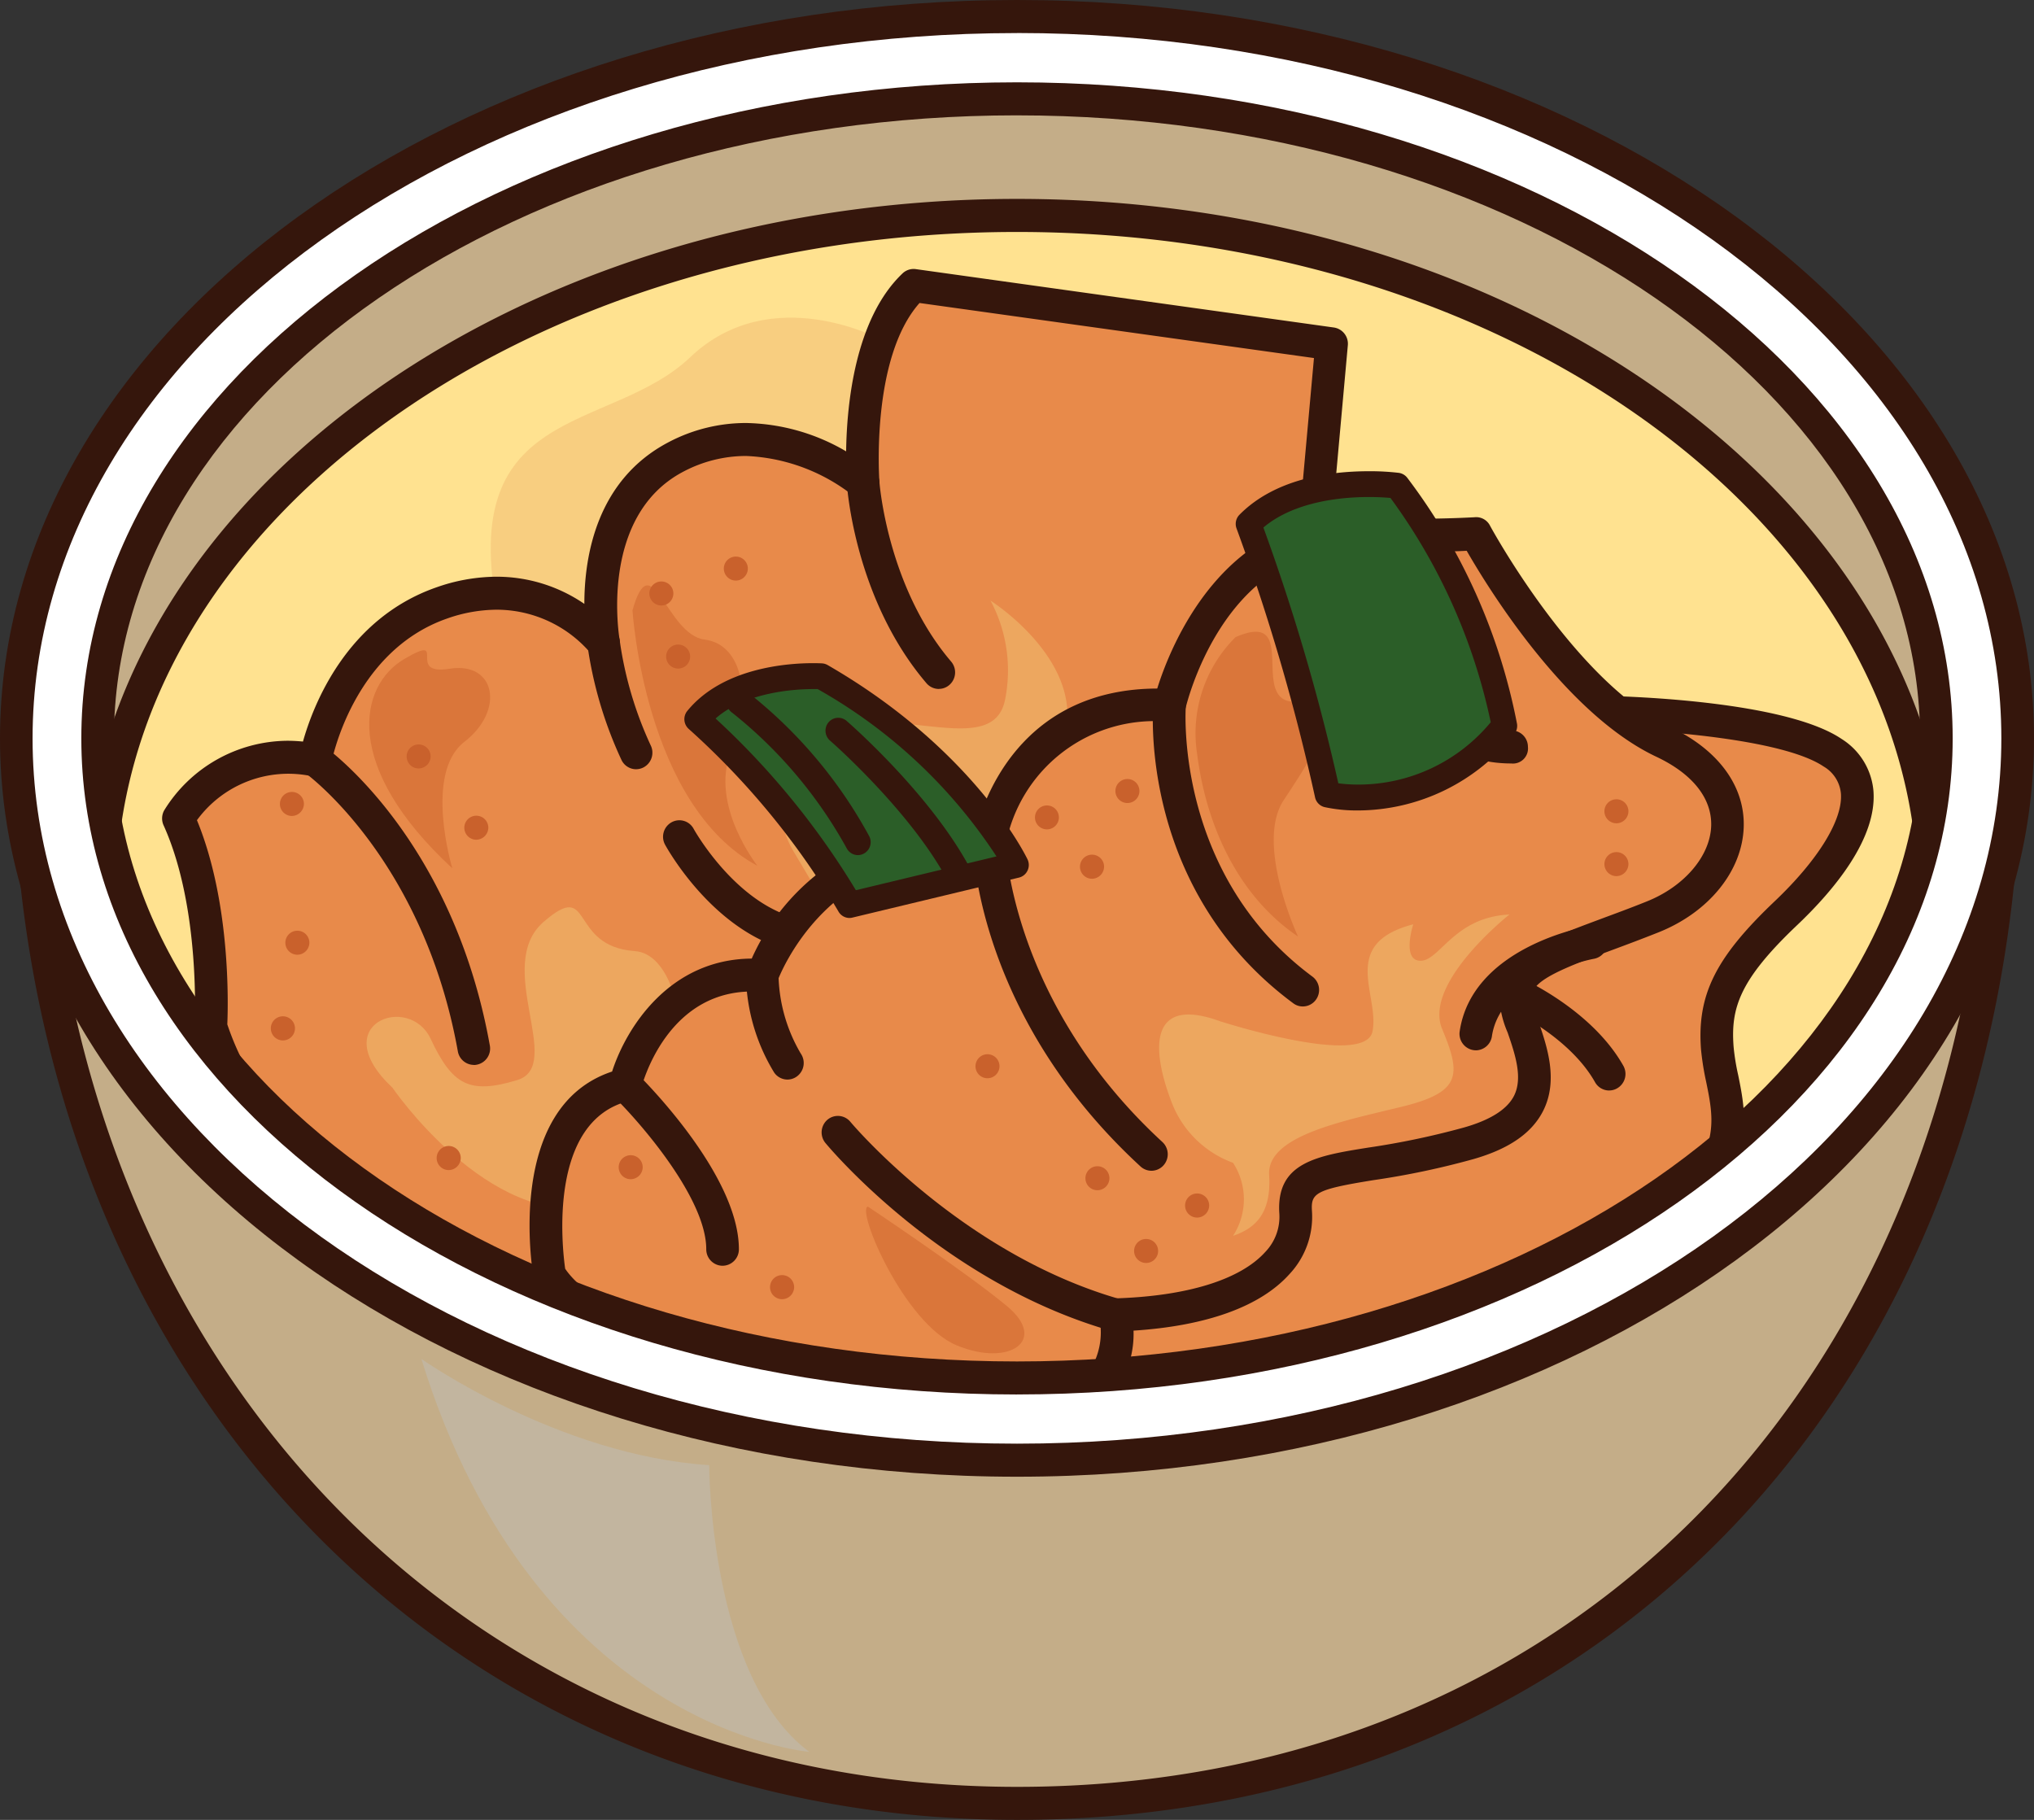
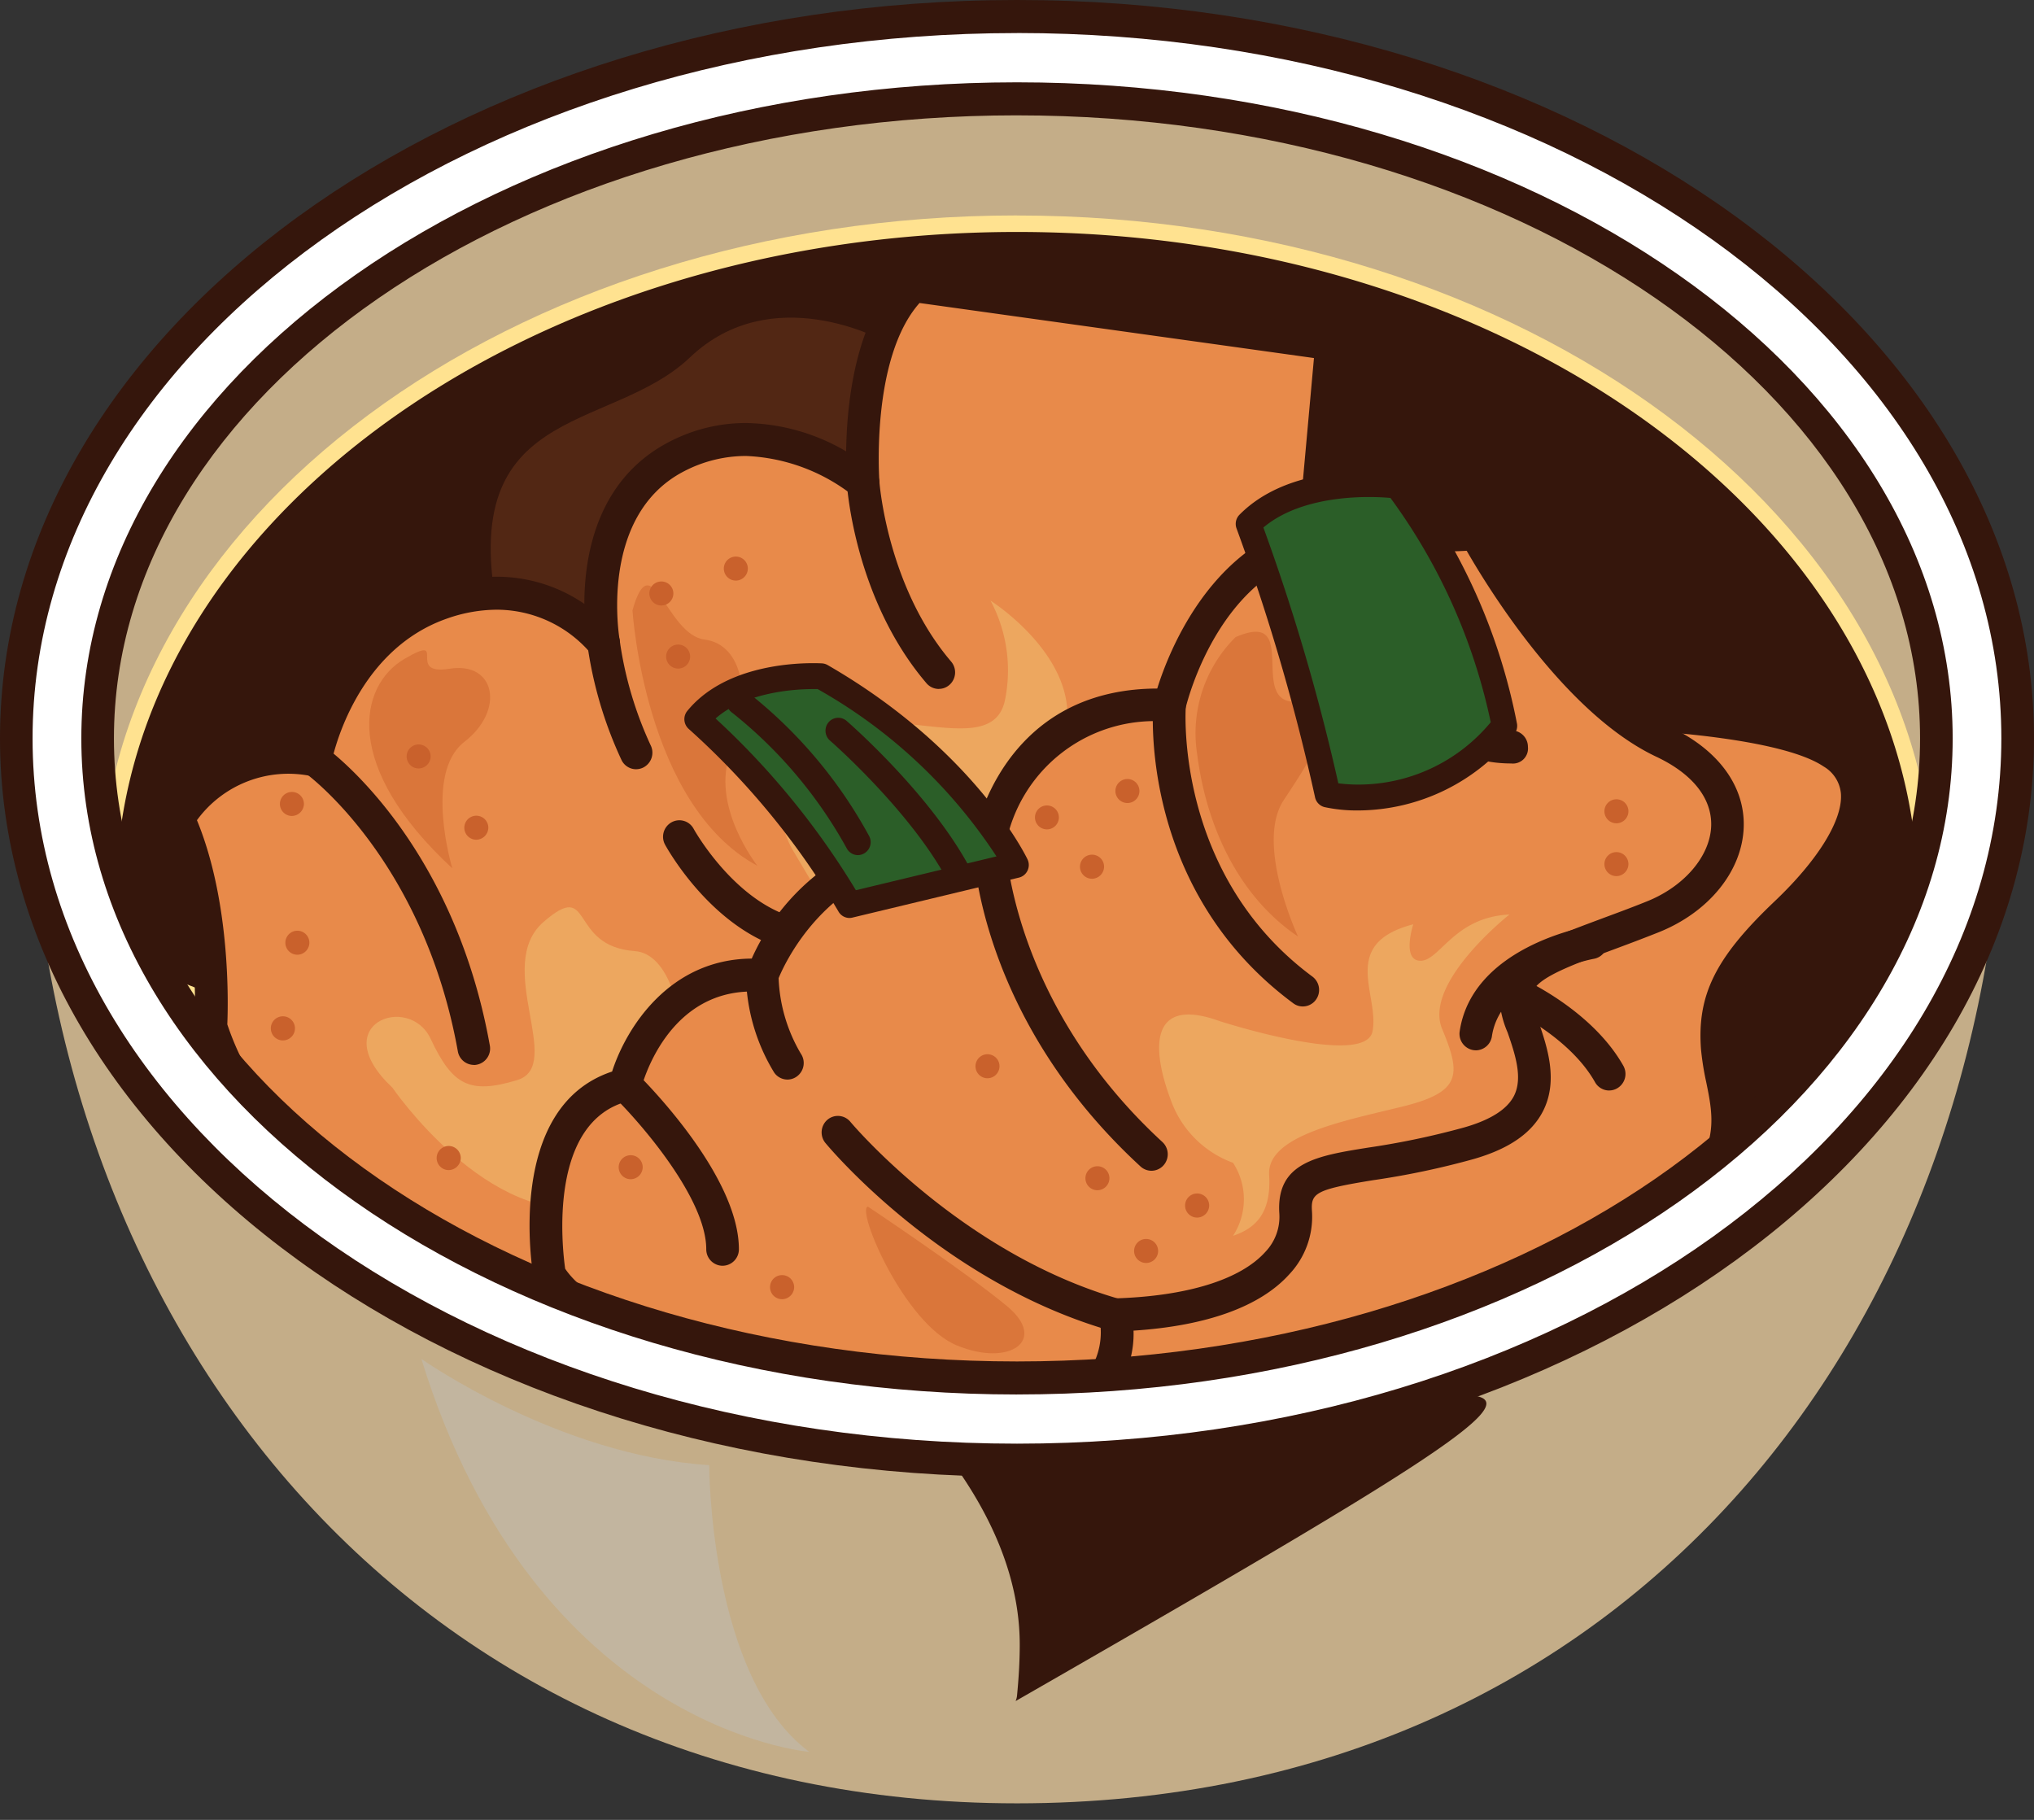
<svg xmlns="http://www.w3.org/2000/svg" id="sub03_3_food04" width="133" height="119" viewBox="0 0 133 119">
  <rect x="0" y="0" width="133" height="119" fill="#333333" stroke="none" />
  <defs>
    <clipPath id="clip-path">
      <rect id="사각형_186" data-name="사각형 186" width="133" height="119" fill="none" />
    </clipPath>
    <clipPath id="clip-path-2">
      <rect id="사각형_185" data-name="사각형 185" width="133.001" height="119.001" transform="translate(0 -0.001)" fill="none" />
    </clipPath>
    <clipPath id="clip-path-3">
      <rect id="사각형_183" data-name="사각형 183" width="27.815" height="25.983" transform="translate(32.084 20.77)" fill="none" />
    </clipPath>
    <clipPath id="clip-path-4">
      <rect id="사각형_184" data-name="사각형 184" width="25.369" height="25.698" transform="translate(27.549 88.854)" fill="none" />
    </clipPath>
  </defs>
  <g id="그룹_340" data-name="그룹 340">
    <g id="그룹_339" data-name="그룹 339" clip-path="url(#clip-path)">
      <g id="그룹_338" data-name="그룹 338">
        <g id="그룹_337" data-name="그룹 337" clip-path="url(#clip-path-2)">
          <path id="패스_1950" data-name="패스 1950" d="M131.116,48.285c0,38.456-24.607,69.634-64.614,69.634-39.456,0-64.614-31.178-64.614-69.634" fill="#c4ad88" />
-           <path id="패스_1951" data-name="패스 1951" d="M66.5,119C28.444,119,.82,89.261.82,48.285a1.067,1.067,0,1,1,2.135,0c0,39.722,26.722,68.556,63.547,68.556,37.417,0,63.547-28.19,63.547-68.556a1.067,1.067,0,1,1,2.135,0C132.184,89.922,105.173,119,66.5,119" fill="#35160c" />
          <path id="패스_1952" data-name="패스 1952" d="M129.278,48.285c0,24.576-28.11,44.514-62.773,44.514S3.731,72.861,3.731,48.285,31.833,3.771,66.5,3.771,129.278,23.7,129.278,48.285" fill="#c4ad88" />
          <path id="패스_1953" data-name="패스 1953" d="M66.5,93.877c-35.2,0-63.841-20.452-63.841-45.592S31.3,2.693,66.5,2.693s63.84,20.452,63.84,45.592S101.7,93.877,66.5,93.877m0-89.025c-34.025,0-61.709,19.484-61.709,43.433S32.477,91.718,66.5,91.718s61.709-19.484,61.709-43.433S100.527,4.852,66.5,4.852" fill="#35160c" />
          <path id="패스_1954" data-name="패스 1954" d="M66.5,14.087c-33.123,0-59.979,19.938-59.979,44.519,0,1.089.073,2.159.179,3.232C14.787,79.8,38.495,92.8,66.5,92.8s51.715-13,59.8-30.958c.106-1.073.174-2.143.174-3.232,0-24.581-26.85-44.519-59.973-44.519" fill="#ffe290" />
-           <path id="패스_1955" data-name="패스 1955" d="M66.5,93.877c-27.841,0-52.261-12.7-60.769-31.588a1.074,1.074,0,0,1-.09-.341c-.109-1.111-.187-2.217-.187-3.342,0-25.143,27.388-45.6,61.046-45.6s61.038,20.455,61.038,45.6c0,1.125-.071,2.231-.179,3.342a1.24,1.24,0,0,1-.09.341C118.763,81.182,94.343,93.877,66.5,93.877M7.745,61.555C15.982,79.6,39.562,91.718,66.5,91.718s50.52-12.115,58.757-30.163c.092-.979.149-1.956.149-2.949,0-23.951-26.424-43.438-58.906-43.438S7.588,34.655,7.588,58.606c0,.993.065,1.97.158,2.949" fill="#35160c" />
+           <path id="패스_1955" data-name="패스 1955" d="M66.5,93.877c-27.841,0-52.261-12.7-60.769-31.588a1.074,1.074,0,0,1-.09-.341s61.038,20.455,61.038,45.6c0,1.125-.071,2.231-.179,3.342a1.24,1.24,0,0,1-.09.341C118.763,81.182,94.343,93.877,66.5,93.877M7.745,61.555C15.982,79.6,39.562,91.718,66.5,91.718s50.52-12.115,58.757-30.163c.092-.979.149-1.956.149-2.949,0-23.951-26.424-43.438-58.906-43.438S7.588,34.655,7.588,58.606c0,.993.065,1.97.158,2.949" fill="#35160c" />
          <g id="그룹_333" data-name="그룹 333" opacity="0.18">
            <g id="그룹_332" data-name="그룹 332">
              <g id="그룹_331" data-name="그룹 331" clip-path="url(#clip-path-3)">
                <path id="패스_1956" data-name="패스 1956" d="M57.7,22.249s-7.229-3.975-12.571,1.111-15.71,2.864-12.405,17.506l8.009,5.887L59.9,35.777Z" fill="#da763a" />
              </g>
            </g>
          </g>
          <path id="패스_1957" data-name="패스 1957" d="M105.222,46.591s11.075.237,14.608,2.627.712,6.927-3.061,10.5-4.714,5.733-4.475,8.833,2.355,6.211-2.363,10.505S85.189,94.573,71.287,92.183s33.935-45.592,33.935-45.592" fill="#e88a4a" />
          <path id="패스_1958" data-name="패스 1958" d="M75.379,93.594a25.38,25.38,0,0,1-4.269-.347,3.672,3.672,0,0,1-3.267-2.594c-2.58-9.086,32.645-41.229,36.673-44.866a1.623,1.623,0,0,1,.728-.275c1.168.028,11.5.316,15.178,2.809A4.46,4.46,0,0,1,122.5,51.7c.253,3.117-2.577,6.508-5,8.805-3.769,3.582-4.34,5.422-4.141,7.964a14.688,14.688,0,0,0,.3,1.838c.519,2.561,1.17,5.746-3.006,9.551-4.147,3.78-21.267,13.732-35.269,13.732m30.239-45.911C90.794,61.112,68.237,84.238,69.891,90.056c.065.228.239.834,1.575,1.065a23.2,23.2,0,0,0,3.913.314c12.8,0,29.522-9.235,33.84-13.176,3.27-2.976,2.843-5.078,2.346-7.512a18.019,18.019,0,0,1-.337-2.11c-.272-3.573.94-6.019,4.812-9.7,2.854-2.71,4.473-5.345,4.334-7.056a2.287,2.287,0,0,0-1.135-1.763c-2.572-1.739-10.333-2.333-13.622-2.434" fill="#35160c" />
          <path id="패스_1959" data-name="패스 1959" d="M13.785,67.12s.473-7.87-2.121-13.6A8.48,8.48,0,0,1,20.618,49.7s1.415-7.876,8.253-10.266a9.336,9.336,0,0,1,10.6,2.633s-1.648-8.838,4.714-12.181S56.44,31.557,56.44,31.557s-.706-9.075,3.3-12.893l27.331,3.818L84.955,45.87,37.591,86.456S18.266,80.97,13.785,67.12" fill="#e88a4a" />
          <path id="패스_1960" data-name="패스 1960" d="M37.591,87.539a1.007,1.007,0,0,1-.285-.041c-.812-.231-19.925-5.8-24.534-20.04a1.182,1.182,0,0,1-.049-.4c.005-.077.421-7.678-2.026-13.091a1.089,1.089,0,0,1,.041-.982,9.544,9.544,0,0,1,8.041-4.547c.339,0,.684.019,1.032.052.654-2.335,2.816-8.016,8.712-10.079a11.967,11.967,0,0,1,3.935-.7,10.137,10.137,0,0,1,5.752,1.777c0-3.136.809-8.1,5.488-10.563a10.845,10.845,0,0,1,5.084-1.265,13.368,13.368,0,0,1,6.545,1.854c.043-3.067.576-8.673,3.685-11.633a1.047,1.047,0,0,1,.874-.283L87.22,21.415a1.073,1.073,0,0,1,.912,1.169L86.017,45.972a1.073,1.073,0,0,1-.375.726L38.278,87.284a1.059,1.059,0,0,1-.687.256M14.86,66.974c3.946,11.749,19.412,17.283,22.486,18.282l46.59-39.92,1.982-21.924-25.791-3.6C56.918,23.434,57.5,31.4,57.5,31.475a1.081,1.081,0,0,1-.573,1.045,1.053,1.053,0,0,1-1.17-.132,12.11,12.11,0,0,0-6.977-2.572,8.778,8.778,0,0,0-4.1,1.026c-5.573,2.927-4.174,10.943-4.158,11.023a1.079,1.079,0,0,1-.611,1.18,1.053,1.053,0,0,1-1.279-.322,8.089,8.089,0,0,0-6.173-2.855,9.9,9.9,0,0,0-3.24.583c-6.175,2.162-7.539,9.369-7.552,9.441a1.082,1.082,0,0,1-.445.7,1.063,1.063,0,0,1-.8.171,7.4,7.4,0,0,0-7.544,2.869c2.211,5.364,2.042,12.046,1.985,13.347" fill="#35160c" />
          <path id="패스_1961" data-name="패스 1961" d="M25.644,71.1S31.928,80.332,39,78.9s6.911-16.392,2.515-16.708-2.67-4.773-5.972-1.909,1.415,9.389-1.724,10.343-4.245.316-5.66-2.7-6.911-.957-2.515,3.18" fill="#eda75f" />
          <path id="패스_1962" data-name="패스 1962" d="M51.921,55.726a5.926,5.926,0,0,1-.334-5.557,4.815,4.815,0,0,1,3.123-2.622c4.4-1.274,10.211,1.915,11-1.75a9.691,9.691,0,0,0-.94-6.522s5.029,3.18,5.029,7.477-7.7,13.212-7.7,13.212l-7.384.473Z" fill="#eda75f" />
          <path id="패스_1963" data-name="패스 1963" d="M35.939,83.358s-1.887-10.739,4.943-12.417c0,0,1.89-7.634,8.959-7.16,0,0,3.533-10.021,14.847-8.591,0,0,1.415-9.548,11.786-9.069,0,0,2.593-11.7,12.484-11.223a72.234,72.234,0,0,0,7.544,0s5.654,10.5,12.25,13.614,4.717,9.306-.7,11.454-8.72,2.858-8.959,5.012,4.481,7.642-3.061,9.79-11.547.952-11.308,4.528-3.778,6.448-11.786,6.69c0,0,1.507,6.228-6.433,6.814s-27.263-3.956-30.562-9.441" fill="#e88a4a" />
          <path id="패스_1964" data-name="패스 1964" d="M64.995,93.927c-8.2,0-26.489-4.228-29.965-10.007a1.155,1.155,0,0,1-.141-.374c-.079-.465-1.871-11.155,5.135-13.479.918-2.85,3.737-7.35,9.13-7.386A14.7,14.7,0,0,1,63.87,54.023c.72-2.536,3.376-8.973,11.8-9,.877-2.828,4.41-11.63,13.337-11.2a70.956,70.956,0,0,0,7.4,0,1.015,1.015,0,0,1,1.027.558c.052.1,5.564,10.23,11.767,13.152,3.142,1.477,4.9,3.859,4.818,6.539-.087,2.88-2.281,5.587-5.589,6.9-1.094.435-2.1.811-3.023,1.153-2.987,1.111-5.146,1.917-5.263,2.976A6.509,6.509,0,0,0,100.6,66.8c.559,1.631,1.323,3.859.288,5.87-.744,1.441-2.238,2.467-4.568,3.13a52.493,52.493,0,0,1-6.52,1.37c-3.826.616-4.093.853-4.011,2.049a5.481,5.481,0,0,1-1.469,4.09c-1.9,2.124-5.421,3.392-10.2,3.7a6.487,6.487,0,0,1-1.146,3.9c-1.255,1.741-3.4,2.74-6.39,2.96-.486.036-1.018.052-1.583.052M36.958,82.965c3.27,4.839,21.712,9.3,29.468,8.756,2.319-.171,3.935-.864,4.8-2.058a4.652,4.652,0,0,0,.668-3.43,1.1,1.1,0,0,1,.2-.905A1.072,1.072,0,0,1,72.9,84.9c4.714-.14,8.207-1.221,9.839-3.04a3.315,3.315,0,0,0,.915-2.5c-.223-3.351,2.439-3.78,5.809-4.319a51.751,51.751,0,0,0,6.276-1.318c1.708-.487,2.8-1.177,3.253-2.055.608-1.18.068-2.765-.413-4.159a6.536,6.536,0,0,1-.551-2.655c.263-2.385,2.667-3.279,6.648-4.764.9-.336,1.9-.7,2.982-1.136,2.471-.979,4.171-2.971,4.234-4.954.052-1.8-1.219-3.4-3.587-4.517-5.98-2.817-11.058-11.127-12.4-13.468-2.887.16-7-.047-7-.047l-.532-.014c-8.459,0-10.838,10.291-10.86,10.4a1.018,1.018,0,0,1-1.089.842,9.9,9.9,0,0,0-10.684,8.156,1.063,1.063,0,0,1-1.187.908c-10.347-1.337-13.679,7.793-13.712,7.881a1.158,1.158,0,0,1-1.07.715c-6.2-.457-7.84,6.28-7.856,6.349a1.07,1.07,0,0,1-.782.784c-5.306,1.3-4.375,9.565-4.177,10.976" fill="#35160c" />
          <path id="패스_1965" data-name="패스 1965" d="M47.248,82.767a1.074,1.074,0,0,1-1.067-1.081c0-3.342-4.356-8.329-6.037-9.969a1.09,1.09,0,0,1-.027-1.524,1.058,1.058,0,0,1,1.507-.028c.272.267,6.691,6.583,6.691,11.52a1.074,1.074,0,0,1-1.067,1.081" fill="#35160c" />
          <path id="패스_1966" data-name="패스 1966" d="M72.935,87.064a1.074,1.074,0,0,1-.291-.041C61.614,83.862,54.281,75.108,53.974,74.74a1.091,1.091,0,0,1,.13-1.521,1.058,1.058,0,0,1,1.5.135c.071.085,7.235,8.616,17.617,11.592a1.084,1.084,0,0,1,.739,1.331,1.071,1.071,0,0,1-1.027.787" fill="#35160c" />
          <path id="패스_1967" data-name="패스 1967" d="M75.293,76.555a1.06,1.06,0,0,1-.717-.281C63.99,66.529,63.634,55.668,63.623,55.212a1.072,1.072,0,0,1,1.04-1.1h.027a1.073,1.073,0,0,1,1.065,1.051c0,.1.377,10.423,10.254,19.514A1.089,1.089,0,0,1,76.08,76.2a1.059,1.059,0,0,1-.788.355" fill="#35160c" />
          <path id="패스_1968" data-name="패스 1968" d="M51.492,70.592a1.06,1.06,0,0,1-.872-.462,12.556,12.556,0,0,1-1.844-6.352A1.071,1.071,0,0,1,49.841,62.7h0a1.074,1.074,0,0,1,1.065,1.073,10.491,10.491,0,0,0,1.456,5.119,1.088,1.088,0,0,1-.261,1.5,1.054,1.054,0,0,1-.611.2" fill="#35160c" />
          <path id="패스_1969" data-name="패스 1969" d="M85.189,65.811a1.025,1.025,0,0,1-.627-.209c-10.029-7.427-9.19-19.08-9.149-19.569a1.066,1.066,0,1,1,2.124.176c-.008.107-.758,10.954,8.283,17.652a1.089,1.089,0,0,1,.228,1.507,1.056,1.056,0,0,1-.858.443" fill="#35160c" />
          <path id="패스_1970" data-name="패스 1970" d="M96.5,68.68a1.08,1.08,0,0,1-1.054-1.238c.809-5.485,8.106-6.822,8.416-6.874a1.06,1.06,0,0,1,1.23.878,1.08,1.08,0,0,1-.866,1.249c-.062.011-6.089,1.122-6.672,5.064a1.074,1.074,0,0,1-1.054.922" fill="#35160c" />
          <path id="패스_1971" data-name="패스 1971" d="M66.5,95.484c-36.078,0-65.437-21.173-65.437-47.2S30.424,1.081,66.5,1.081s65.432,21.179,65.432,47.2-29.354,47.2-65.432,47.2m0-89.019c-33.15,0-60.117,18.761-60.117,41.821S33.351,90.106,66.5,90.106s60.117-18.761,60.117-41.821S99.647,6.464,66.5,6.464" fill="#fff" />
          <path id="패스_1972" data-name="패스 1972" d="M66.5,96.562C29.832,96.562,0,74.9,0,48.285S29.832,0,66.5,0,133,21.66,133,48.285,103.169,96.562,66.5,96.562m0-94.4c-35.494,0-64.37,20.692-64.37,46.126S31.008,94.4,66.5,94.4s64.365-20.686,64.365-46.118S101.993,2.159,66.5,2.159m0,89.025c-33.737,0-61.182-19.245-61.182-42.9S32.765,5.383,66.5,5.383s61.182,19.245,61.182,42.9-27.445,42.9-61.182,42.9m0-83.641c-32.561,0-59.05,18.276-59.05,40.742s26.489,40.74,59.05,40.74,59.05-18.274,59.05-40.74S99.063,7.543,66.5,7.543" fill="#35160c" />
          <path id="패스_1973" data-name="패스 1973" d="M98.821,49.922c-5.73,0-7.452-5.078-7.56-7.766a1.072,1.072,0,0,1,1.016-1.125,1.1,1.1,0,0,1,1.111,1.032c.011.231.326,5.7,5.434,5.7h.022a1.071,1.071,0,0,1,1.065,1.076.985.985,0,0,1-1.086,1.084" fill="#35160c" />
          <path id="패스_1974" data-name="패스 1974" d="M99.09,64.977s4.247,1.9,6.132,5.249" fill="#e88a4a" />
          <path id="패스_1975" data-name="패스 1975" d="M105.222,71.307a1.061,1.061,0,0,1-.926-.545c-1.689-3-5.6-4.781-5.635-4.8a1.082,1.082,0,0,1-.543-1.422,1.044,1.044,0,0,1,1.4-.55c.19.083,4.595,2.088,6.629,5.7a1.085,1.085,0,0,1-.4,1.472,1.048,1.048,0,0,1-.527.143" fill="#35160c" />
          <path id="패스_1976" data-name="패스 1976" d="M61.388,45.05a1.062,1.062,0,0,1-.807-.374c-4.663-5.46-5.184-12.739-5.206-13.047a1.077,1.077,0,0,1,.991-1.147,1.107,1.107,0,0,1,1.135,1c.005.069.508,6.877,4.693,11.779a1.089,1.089,0,0,1-.109,1.521,1.045,1.045,0,0,1-.7.264" fill="#35160c" />
          <path id="패스_1977" data-name="패스 1977" d="M41.594,50.3a1.061,1.061,0,0,1-.953-.6,26.426,26.426,0,0,1-2.227-7.507,1.077,1.077,0,0,1,.926-1.2,1.033,1.033,0,0,1,1.189.935,24.34,24.34,0,0,0,2.018,6.808,1.087,1.087,0,0,1-.475,1.447,1.072,1.072,0,0,1-.478.116" fill="#35160c" />
          <path id="패스_1978" data-name="패스 1978" d="M51.253,62a1.032,1.032,0,0,1-.337-.058c-4.581-1.549-7.313-6.5-7.427-6.707a1.082,1.082,0,0,1,.418-1.463,1.055,1.055,0,0,1,1.447.421c.024.044,2.455,4.423,6.235,5.7a1.083,1.083,0,0,1,.673,1.364,1.067,1.067,0,0,1-1.01.74" fill="#35160c" />
          <path id="패스_1979" data-name="패스 1979" d="M30.986,69.634a1.07,1.07,0,0,1-1.048-.886C27.686,56.2,20.077,50.634,20,50.577a1.088,1.088,0,0,1-.255-1.5,1.061,1.061,0,0,1,1.485-.256c.339.242,8.4,6.134,10.8,19.545a1.077,1.077,0,0,1-.858,1.254.892.892,0,0,1-.19.019" fill="#35160c" />
          <g id="그룹_336" data-name="그룹 336" opacity="0.4" style="mix-blend-mode: multiply;isolation: isolate">
            <g id="그룹_335" data-name="그룹 335">
              <g id="그룹_334" data-name="그룹 334" clip-path="url(#clip-path-4)">
                <path id="패스_1980" data-name="패스 1980" d="M27.548,88.854s8.932,6.308,18.825,6.951c0,0,0,13.9,6.545,18.747,0,0-17.875-1.455-25.37-25.7" fill="#bfc1c0" />
              </g>
            </g>
          </g>
          <path id="패스_1981" data-name="패스 1981" d="M79.847,66.8s9.432,3.031,9.9.638-2.205-5.727,2.664-7c0,0-.779,2.385.478,2.385S95.085,59.965,98.7,59.8c0,0-5.66,4.465-4.4,7.485s1.252,4.137-2.672,5.092-8.8,1.909-8.641,4.456-.942,3.5-2.36,3.975a4.374,4.374,0,0,0,0-4.773A6.783,6.783,0,0,1,76.547,71.9c-1.257-3.342-1.409-6.847,3.3-5.095" fill="#eda75f" />
          <path id="패스_1982" data-name="패스 1982" d="M29.577,56.78s-1.882-6.206.785-8.269,2.042-5.254-.945-4.786c-2.979.49,0-2.379-2.979-.635S22.353,50.1,29.577,56.78" fill="#da763a" />
          <path id="패스_1983" data-name="패스 1983" d="M41.357,39.909s.788,12.734,8.172,16.708c0,0-3.145-3.975-1.73-7.474s.785-7.009-1.73-7.323-3.452-6.365-4.712-1.912" fill="#da763a" />
          <path id="패스_1984" data-name="패스 1984" d="M56.753,78.9s6.444,4.3,9.111,6.522.155,3.98-3.3,2.553-6.6-8.913-5.814-9.075" fill="#da763a" />
          <path id="패스_1985" data-name="패스 1985" d="M80.792,41.661a8.854,8.854,0,0,0-2.515,7.634c.633,4.938,2.827,9.4,6.6,11.944,0,0-2.827-6.049-.94-8.913s4.557-6.844,1.018-6.453.234-6.118-4.163-4.212" fill="#da763a" />
          <path id="패스_1986" data-name="패스 1986" d="M44.03,38.792a.785.785,0,1,0-.785.8.787.787,0,0,0,.785-.8" fill="#c9612c" />
          <path id="패스_1987" data-name="패스 1987" d="M45.127,42.932a.785.785,0,1,0-1.57,0,.785.785,0,1,0,1.57,0" fill="#c9612c" />
          <path id="패스_1988" data-name="패스 1988" d="M48.9,37.164a.785.785,0,1,0-.779.8.791.791,0,0,0,.779-.8" fill="#c9612c" />
          <path id="패스_1989" data-name="패스 1989" d="M28.159,49.46a.785.785,0,1,0-.785.789.793.793,0,0,0,.785-.789" fill="#c9612c" />
          <path id="패스_1990" data-name="패스 1990" d="M19.873,52.56a.785.785,0,1,0-.785.795.8.8,0,0,0,.785-.795" fill="#c9612c" />
          <path id="패스_1991" data-name="패스 1991" d="M19.287,67.244a.789.789,0,1,0-.785.789.79.79,0,0,0,.785-.789" fill="#c9612c" />
          <path id="패스_1992" data-name="패스 1992" d="M20.229,61.629a.785.785,0,1,0-.79.8.792.792,0,0,0,.79-.8" fill="#c9612c" />
          <path id="패스_1993" data-name="패스 1993" d="M42.025,76.313a.785.785,0,1,0-.785.795.793.793,0,0,0,.785-.795" fill="#c9612c" />
          <path id="패스_1994" data-name="패스 1994" d="M51.927,84.148a.788.788,0,1,0-.785.806.794.794,0,0,0,.785-.806" fill="#c9612c" />
          <path id="패스_1995" data-name="패스 1995" d="M65.356,69.706a.785.785,0,1,0-.785.8.791.791,0,0,0,.785-.8" fill="#c9612c" />
          <path id="패스_1996" data-name="패스 1996" d="M74.505,51.724a.785.785,0,1,0-1.57,0,.785.785,0,1,0,1.57,0" fill="#c9612c" />
          <path id="패스_1997" data-name="패스 1997" d="M69.239,53.443a.782.782,0,1,0-.779.789.785.785,0,0,0,.779-.789" fill="#c9612c" />
          <path id="패스_1998" data-name="패스 1998" d="M72.194,56.656a.788.788,0,1,0-.79.806.8.8,0,0,0,.79-.806" fill="#c9612c" />
          <path id="패스_1999" data-name="패스 1999" d="M106.48,53.039a.785.785,0,1,0-.785.795.787.787,0,0,0,.785-.795" fill="#c9612c" />
          <path id="패스_2000" data-name="패스 2000" d="M106.48,56.5a.785.785,0,1,0-.785.789.793.793,0,0,0,.785-.789" fill="#c9612c" />
          <path id="패스_2001" data-name="패스 2001" d="M75.727,81.8a.785.785,0,1,0-1.57,0,.785.785,0,1,0,1.57,0" fill="#c9612c" />
          <path id="패스_2002" data-name="패스 2002" d="M72.544,77.029a.785.785,0,1,0-.785.8.792.792,0,0,0,.785-.8" fill="#c9612c" />
          <path id="패스_2003" data-name="패스 2003" d="M79.067,78.822a.788.788,0,1,0-.79.795.8.8,0,0,0,.79-.795" fill="#c9612c" />
          <path id="패스_2004" data-name="패스 2004" d="M30.128,75.716a.788.788,0,1,0-.79.795.8.8,0,0,0,.79-.795" fill="#c9612c" />
          <path id="패스_2005" data-name="패스 2005" d="M31.931,54.114a.785.785,0,1,0-.785.795.8.8,0,0,0,.785-.795" fill="#c9612c" />
          <path id="패스_2006" data-name="패스 2006" d="M81.634,34.256a135.765,135.765,0,0,1,5.165,17.7,11.972,11.972,0,0,0,11.569-4.487,38.288,38.288,0,0,0-7.012-15.71s-6.4-.872-9.722,2.5" fill="#2b5e28" />
          <path id="패스_2007" data-name="패스 2007" d="M88.817,52.995a10.022,10.022,0,0,1-2.213-.22.842.842,0,0,1-.619-.66,135.763,135.763,0,0,0-5.13-17.561.854.854,0,0,1,.19-.894c2.322-2.352,5.882-2.847,8.459-2.847a16.1,16.1,0,0,1,1.966.107.852.852,0,0,1,.543.314,38.832,38.832,0,0,1,7.183,16.1.857.857,0,0,1-.187.677,13.071,13.071,0,0,1-10.192,4.984M87.508,51.22a10.2,10.2,0,0,0,1.309.083,11.226,11.226,0,0,0,8.66-4.077,38.014,38.014,0,0,0-6.556-14.665c-.3-.028-.8-.061-1.418-.061-1.738,0-4.85.27-6.892,1.994a136.081,136.081,0,0,1,4.9,16.725" fill="#35160c" />
          <path id="패스_2008" data-name="패스 2008" d="M45.583,47.028a51,51,0,0,1,9.967,12.153l10.89-2.616S63.118,49.65,53.7,44.222c0,0-5.537-.369-8.12,2.806" fill="#2b5e28" />
          <path id="패스_2009" data-name="패스 2009" d="M55.547,60.026a.833.833,0,0,1-.728-.435A50.5,50.5,0,0,0,45.04,47.669a.855.855,0,0,1-.1-1.18c2.3-2.82,6.52-3.125,8.229-3.125.372,0,.592.014.592.014a.839.839,0,0,1,.358.11C63.645,48.981,67.048,55.9,67.189,56.194a.853.853,0,0,1,0,.732.835.835,0,0,1-.559.459L55.742,60a.81.81,0,0,1-.2.025M46.789,46.981A51.385,51.385,0,0,1,55.965,58.21L65.158,56A33.694,33.694,0,0,0,53.464,45.058c-.076,0-.179,0-.3,0-1.046,0-4.361.149-6.376,1.926" fill="#35160c" />
          <path id="패스_2010" data-name="패스 2010" d="M56.1,55.916a.835.835,0,0,1-.72-.418,29.513,29.513,0,0,0-7.5-8.891.849.849,0,0,1-.22-1.175.83.83,0,0,1,1.157-.223,30.4,30.4,0,0,1,8,9.433.848.848,0,0,1-.3,1.155.814.814,0,0,1-.421.118" fill="#35160c" />
          <path id="패스_2011" data-name="패스 2011" d="M62.567,57.787a.834.834,0,0,1-.728-.432c-2.488-4.492-7.52-8.891-7.571-8.932a.859.859,0,0,1-.09-1.194.833.833,0,0,1,1.179-.091c.215.187,5.309,4.638,7.938,9.389a.85.85,0,0,1-.32,1.15.81.81,0,0,1-.407.11" fill="#35160c" />
        </g>
      </g>
    </g>
  </g>
</svg>